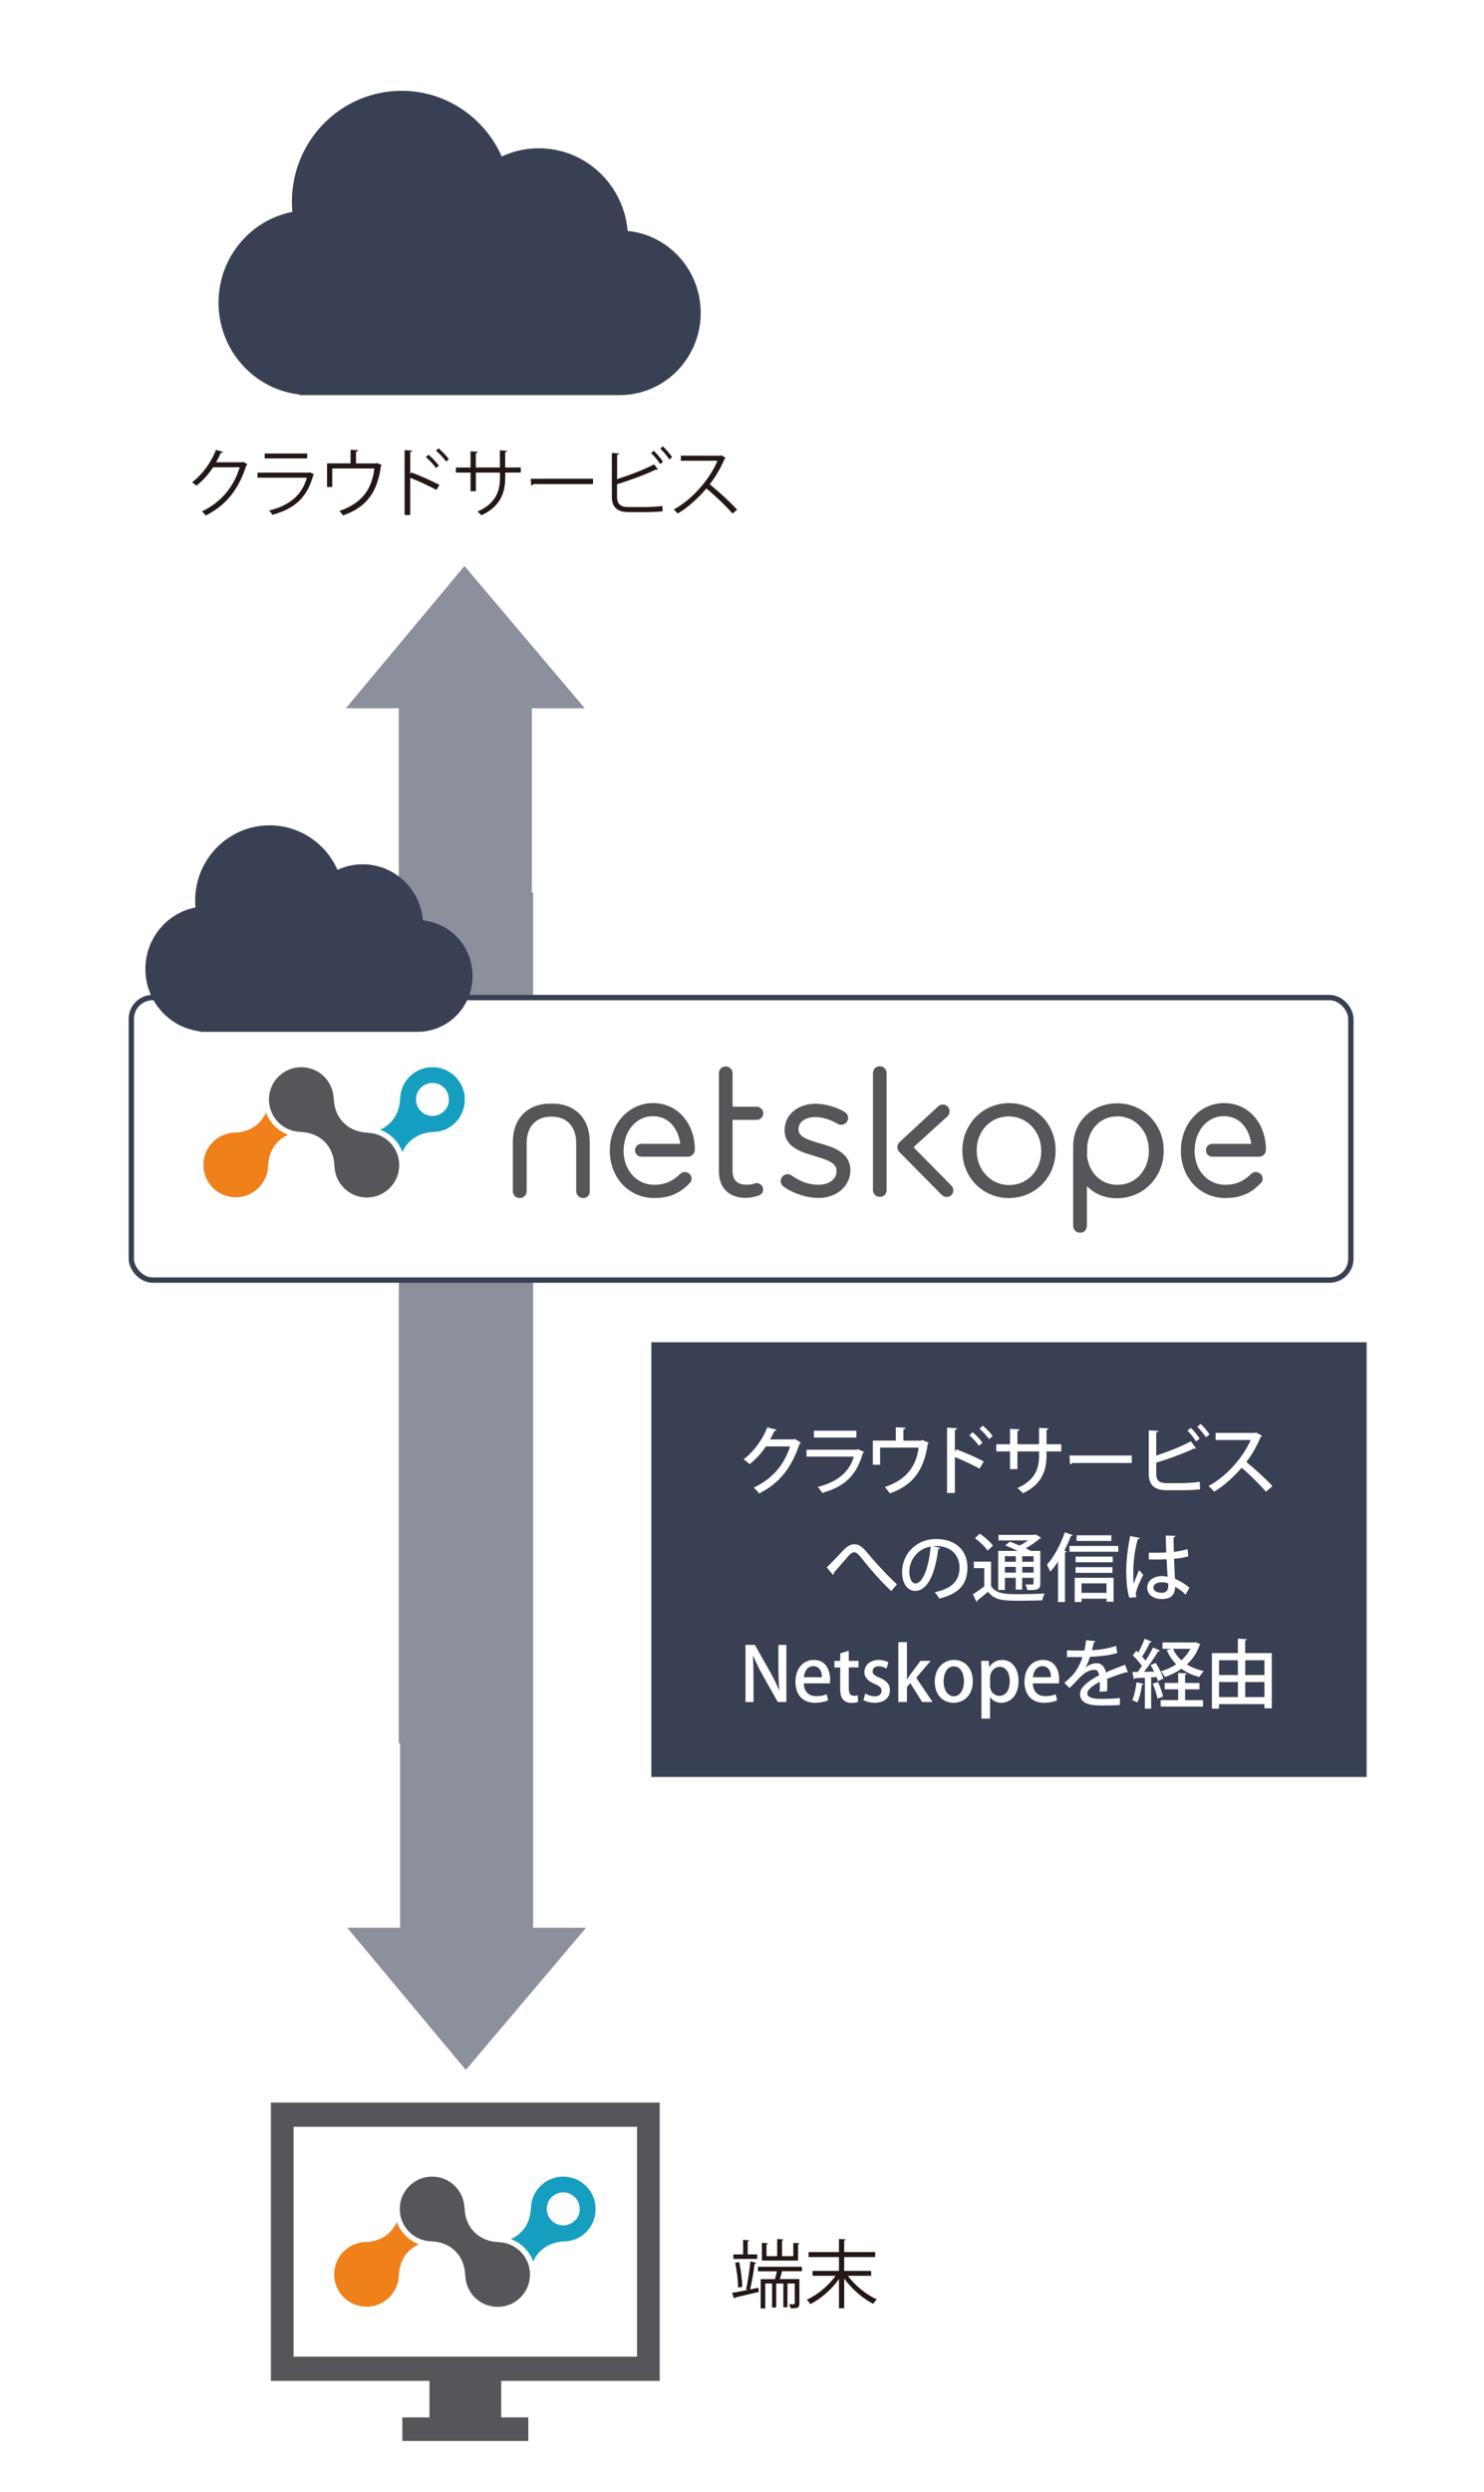
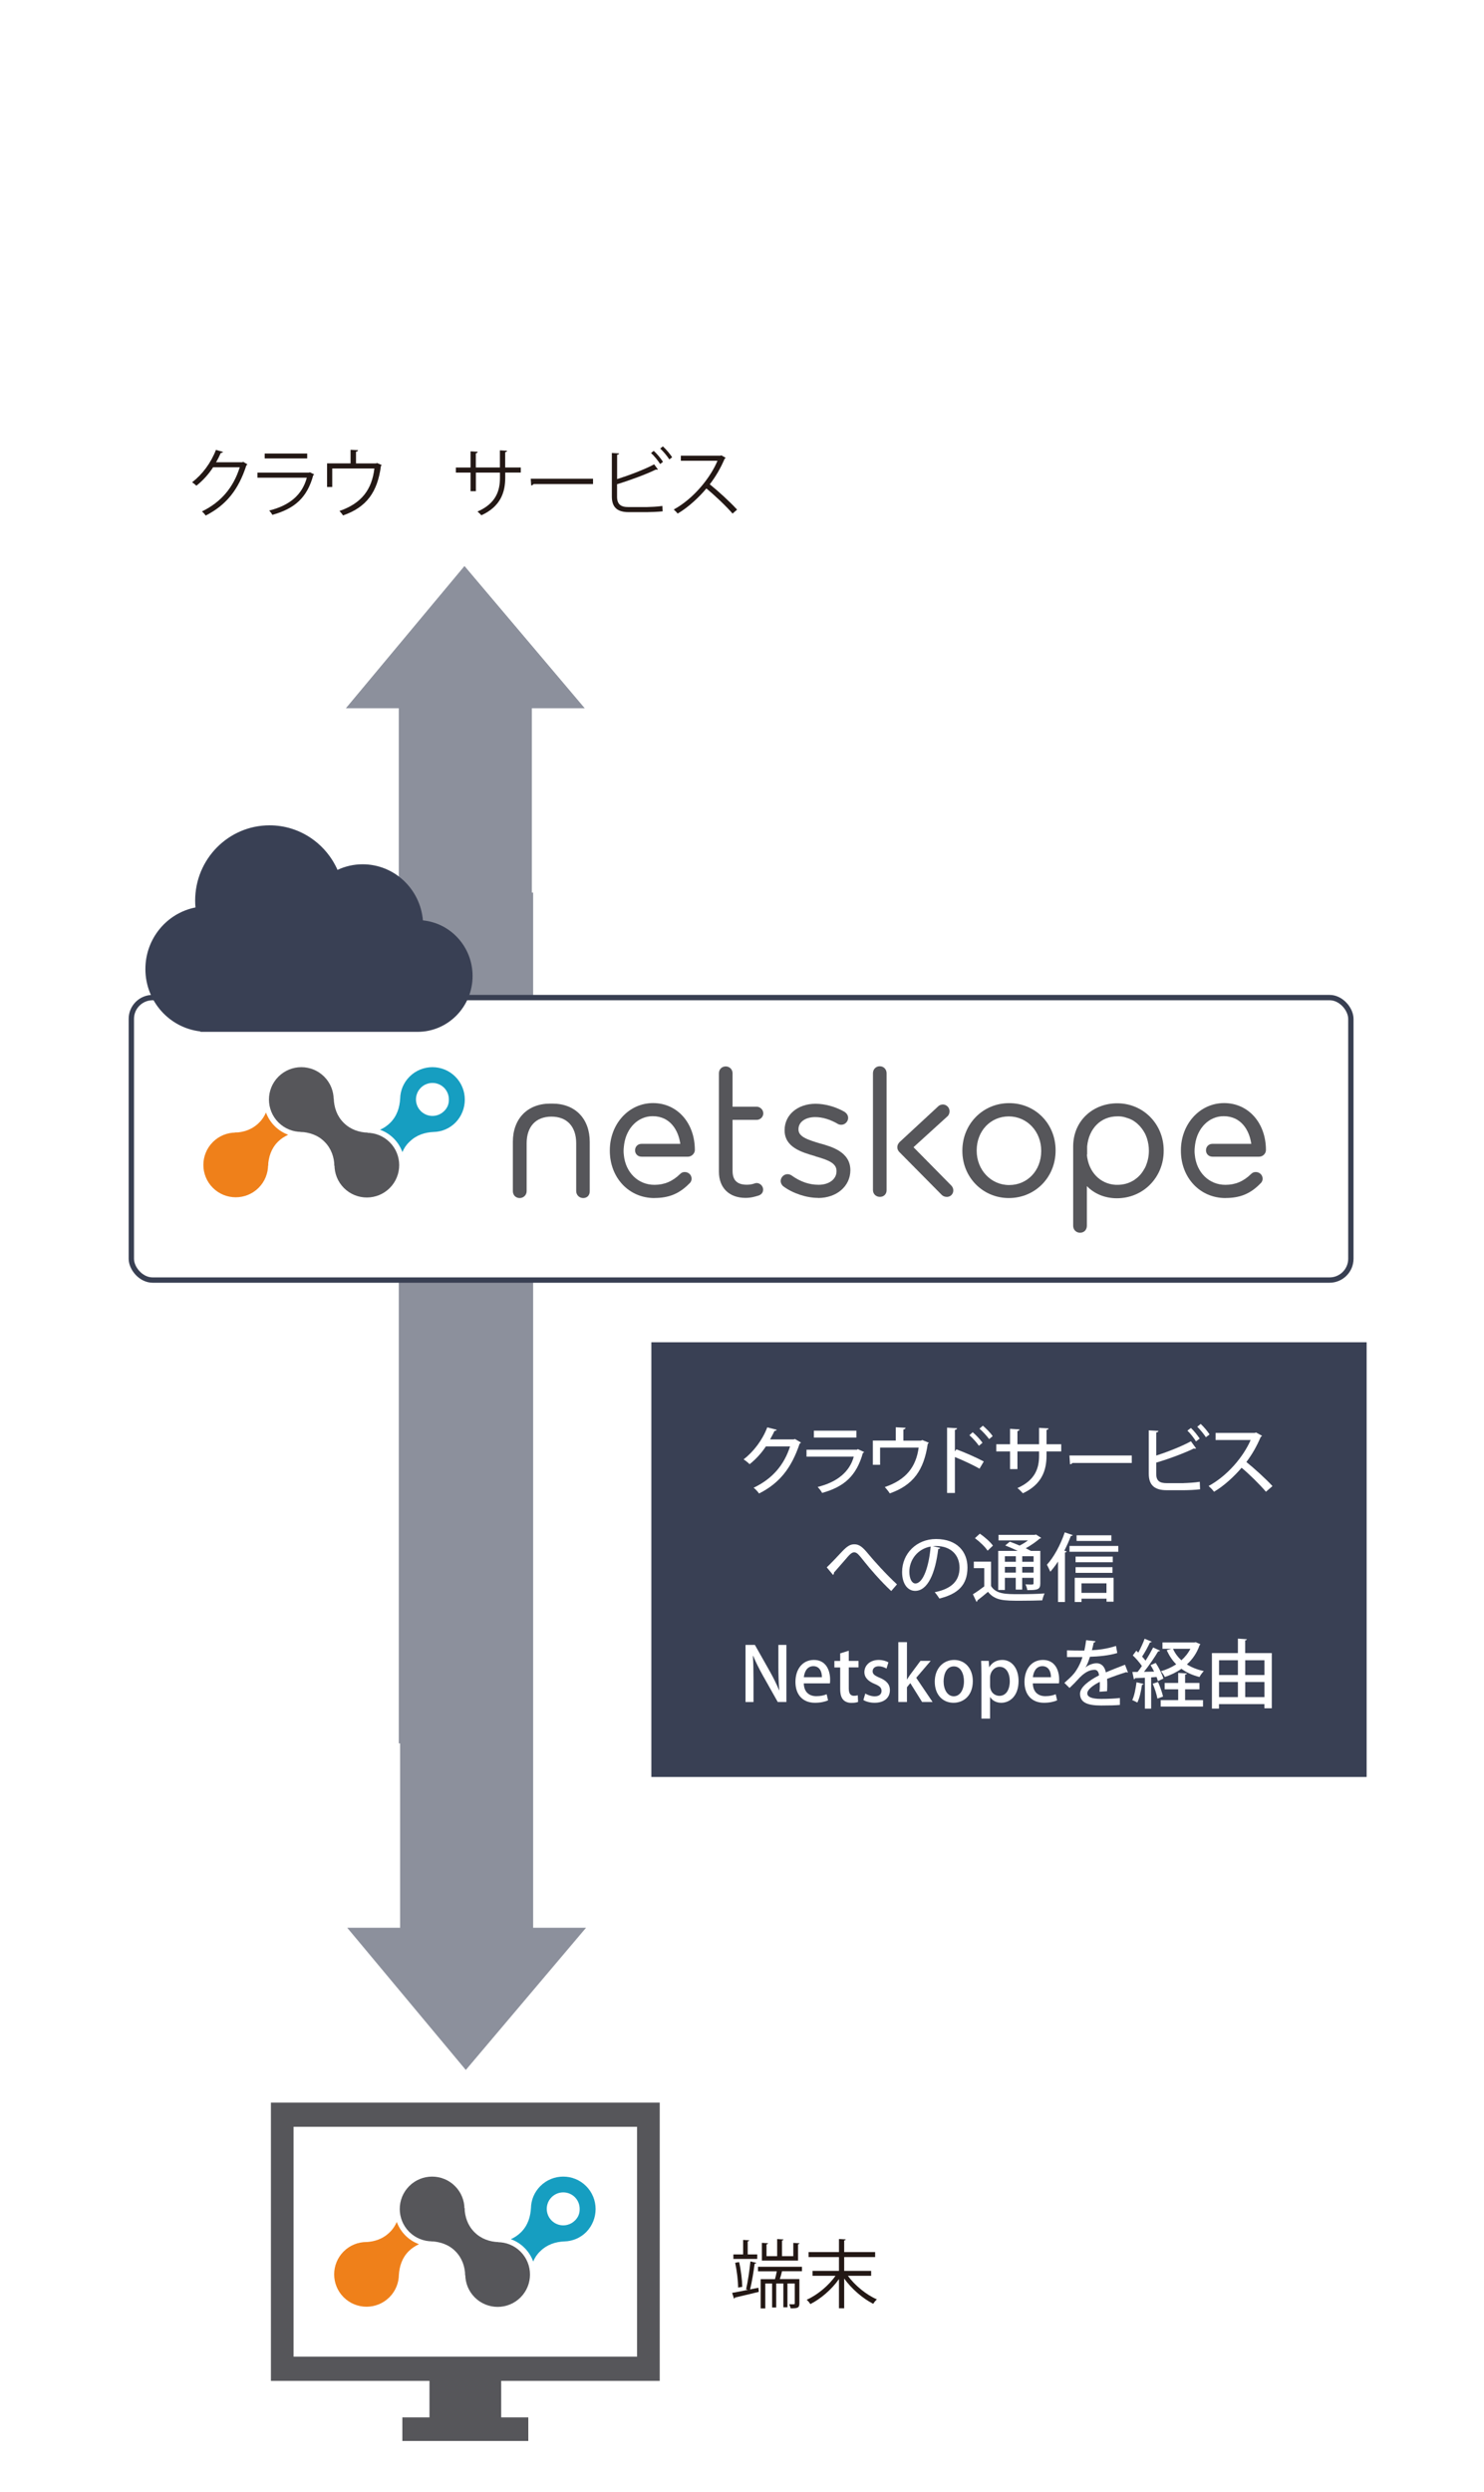
<svg xmlns="http://www.w3.org/2000/svg" viewBox="0 0 278.54 467.65">
  <defs>
    <style>.d{fill:#ef801a;}.e,.f{fill:#fff;}.g{fill:#8c909c;}.h{fill:#231815;}.i{fill:#169ec1;}.j{fill:#56565a;}.k,.l{fill:#394054;}.f{stroke:#383f52;stroke-miterlimit:10;}.l{fill-rule:evenodd;}</style>
  </defs>
  <g id="a" />
  <g id="b">
    <g id="c">
      <g>
        <rect class="e" width="278.54" height="467.65" />
        <polygon class="g" points="87.18 106.21 64.92 132.9 74.85 132.9 74.85 327.14 99.82 327.14 99.82 132.9 109.75 132.9 87.18 106.21" />
        <polygon class="g" points="87.43 388.42 65.17 361.73 75.1 361.73 75.1 167.49 100.07 167.49 100.07 361.73 110 361.73 87.43 388.42" />
        <rect class="f" x="24.65" y="187.19" width="228.9" height="53.01" rx="4" ry="4" />
        <path class="l" d="M79.38,172.71c-.5-5.9-5.37-10.53-11.32-10.53-1.68,0-3.28,.38-4.71,1.05-2.18-4.92-7.07-8.36-12.75-8.36-7.72,0-13.97,6.33-13.97,14.13,0,.43,.02,.86,.06,1.28-5.36,1.05-9.4,5.82-9.4,11.56,0,6.06,4.51,11.04,10.32,11.7v.08h40.77c5.7,0,10.32-4.69,10.32-10.48,0-5.44-4.08-9.91-9.31-10.43" />
-         <path class="l" d="M117.81,43.34c-.74-8.7-7.92-15.52-16.69-15.52-2.48,0-4.83,.56-6.95,1.54-3.22-7.26-10.42-12.32-18.79-12.32-11.37,0-20.59,9.33-20.59,20.83,0,.64,.03,1.26,.09,1.88-7.89,1.55-13.86,8.58-13.86,17.04,0,8.93,6.65,16.28,15.2,17.24v.11h60.1c8.4,0,15.2-6.91,15.2-15.44,0-8.02-6.02-14.61-13.72-15.37" />
        <g>
          <path class="h" d="M46.45,87.13c-.06,.07-.13,.14-.21,.2-1.47,4.54-3.77,7.45-7.63,9.41-.17-.24-.43-.56-.71-.77,3.67-1.78,5.94-4.58,7.1-8.29h-5c-.81,1.26-1.89,2.48-3.14,3.46-.2-.2-.52-.46-.8-.64,1.91-1.47,3.52-3.61,4.47-6.08l1.33,.38c-.06,.14-.22,.18-.41,.18-.28,.62-.57,1.21-.9,1.76h4.93l.17-.08,.8,.48Z" />
          <path class="h" d="M58.98,89.02c-.03,.06-.1,.11-.18,.14-1.15,4.23-3.49,6.29-7.68,7.45-.13-.25-.39-.6-.59-.81,3.81-.95,6.18-2.91,7.06-6.16h-9.27v-.95h9.69l.14-.08,.83,.42Zm-1.32-3h-7.98v-.92h7.98v.92Z" />
          <path class="h" d="M65.81,84.4l1.4,.08c-.01,.14-.18,.27-.39,.28v2.2h3.75l.21-.08,.87,.39c-.03,.06-.1,.11-.15,.15-.64,4.9-2.67,7.75-7.12,9.3-.14-.24-.43-.6-.66-.84,4.16-1.43,6.08-4.03,6.55-7.97h-7.91v3.47h-.97v-4.43h4.41v-2.56Z" />
-           <path class="h" d="M81.91,91.93c-1.43-.77-3.39-1.68-4.92-2.28v6.99h-1.05v-12.17l1.42,.08c-.01,.15-.13,.25-.36,.29v4.12l.21-.31c1.64,.6,3.81,1.57,5.27,2.34l-.56,.94Zm-1.47-6.6c.64,.53,1.48,1.42,1.93,2.06l-.53,.43c-.42-.6-1.27-1.54-1.91-2.04l.5-.45Zm1.88-1.2c.66,.55,1.5,1.43,1.92,2.04l-.5,.43c-.43-.6-1.29-1.53-1.92-2.04l.5-.43Z" />
          <path class="h" d="M97.76,88.67h-2.93v.97c0,2.67-.83,5.39-4.48,7.05-.18-.22-.48-.5-.73-.7,3.56-1.54,4.22-4.03,4.22-6.33v-.98h-4.52v3.49h-1v-3.49h-2.75v-.95h2.75v-3.04l1.34,.08c-.01,.14-.14,.27-.35,.29v2.66h4.52v-3.22l1.34,.08c-.01,.13-.13,.24-.35,.27v2.87h2.93v.95Z" />
          <path class="h" d="M99.61,89.83h11.7v1h-11.16c-.08,.14-.27,.24-.45,.27l-.08-1.26Z" />
          <path class="h" d="M121.38,95.15c.56-.01,2.06-.07,2.94-.21,.01,.31,.03,.7,.06,1.01-.92,.1-2.33,.15-2.9,.15h-3.5c-2.12,0-3.14-.92-3.14-2.93v-8.17l1.37,.08c-.03,.14-.13,.22-.38,.25v4.57c2.14-.67,5.13-1.79,6.95-2.77l.71,.97s-.11,.04-.17,.04c-.07,0-.13-.01-.2-.04-1.7,.85-4.89,2.03-7.3,2.76v2.34c0,1.42,.69,1.95,2.13,1.95h3.42Zm1.32-10.55c.64,.57,1.34,1.44,1.74,2.06l-.53,.41c-.39-.62-1.12-1.53-1.71-2.06l.5-.41Zm1.72-.84c.63,.57,1.34,1.43,1.74,2.04l-.53,.41c-.39-.62-1.13-1.51-1.71-2.04l.5-.41Z" />
          <path class="h" d="M136.2,85.91c-.03,.07-.1,.13-.18,.15-.76,1.78-1.65,3.32-2.8,4.82,1.53,1.22,3.82,3.31,5.13,4.75l-.85,.74c-1.23-1.43-3.49-3.56-4.92-4.71-1.23,1.5-3.36,3.54-5.39,4.71-.15-.21-.49-.56-.73-.76,3.88-2.13,6.95-6.11,8.21-9.15h-6.88v-.95h7.42l.18-.07,.81,.46Z" />
        </g>
        <rect class="k" x="122.26" y="251.87" width="134.25" height="81.57" />
        <g>
          <path class="e" d="M150.33,270.68c-.04,.1-.17,.18-.25,.24-1.53,4.55-3.77,7.4-7.61,9.33-.22-.32-.63-.79-1.02-1.08,3.59-1.71,5.74-4.33,6.84-7.75h-4.54c-.76,1.16-1.86,2.4-3.05,3.33-.27-.27-.76-.67-1.13-.9,1.86-1.44,3.53-3.61,4.44-6.01l1.78,.45c-.04,.14-.22,.21-.42,.21-.25,.56-.55,1.09-.83,1.6h4.45l.21-.08,1.13,.66Z" />
          <path class="e" d="M162.2,272.47c-.06,.08-.13,.14-.24,.18-1.21,4.26-3.45,6.32-7.65,7.49-.17-.34-.56-.83-.84-1.12,3.66-.9,6.01-2.84,6.78-5.69h-8.87v-1.3h9.46l.17-.11,1.19,.55Zm-1.46-2.72h-7.98v-1.29h7.98v1.29Z" />
          <path class="e" d="M168.13,267.82l1.85,.1c-.01,.15-.18,.29-.42,.32v2.09h3.29l.27-.11,1.22,.5c-.03,.07-.1,.15-.2,.2-.74,4.97-2.72,7.75-7.13,9.31-.2-.32-.63-.87-.94-1.19,4.02-1.36,5.87-3.8,6.36-7.4h-7.24v3.22h-1.36v-4.54h4.3v-2.51Z" />
          <path class="e" d="M183.87,275.6c-1.29-.73-3.18-1.61-4.64-2.19v6.74h-1.47v-12.26l1.88,.11c-.01,.15-.14,.27-.41,.32v4.03l.28-.39c1.6,.59,3.73,1.53,5.14,2.28l-.79,1.34Zm-1.29-6.84c.59,.48,1.39,1.34,1.83,1.97l-.67,.57c-.38-.57-1.22-1.5-1.79-1.99l.63-.56Zm1.91-1.23c.62,.53,1.43,1.34,1.83,1.96l-.67,.55c-.39-.55-1.22-1.46-1.81-1.96l.64-.55Z" />
          <path class="e" d="M199.19,272.35h-2.76v.77c0,2.82-.91,5.45-4.44,7.09-.25-.29-.67-.71-1.02-.98,3.39-1.49,4.06-3.8,4.06-6.08v-.8h-4.06v3.32h-1.39v-3.32h-2.58v-1.34h2.58v-2.9l1.78,.11c-.01,.14-.14,.28-.39,.32v2.47h4.06v-3.08l1.78,.1c-.01,.14-.13,.25-.38,.29v2.69h2.76v1.34Z" />
          <path class="e" d="M200.73,273.12h11.7v1.4h-11.14c-.08,.14-.27,.24-.45,.25l-.11-1.65Z" />
          <path class="e" d="M222.16,278.3c.64-.01,2.19-.1,3.03-.25,.01,.46,.04,.97,.06,1.41-.84,.11-2.31,.17-2.96,.17h-3.32c-2.28,0-3.35-.97-3.35-3.08v-8.15l1.81,.1c-.01,.14-.13,.25-.41,.29v4.34c1.97-.63,4.78-1.72,6.51-2.68l.97,1.33c-.06,.04-.13,.06-.21,.06-.07,0-.14-.01-.21-.04-1.51,.76-4.66,1.96-7.06,2.65v2.12c0,1.29,.62,1.74,1.97,1.74h3.17Zm1.37-10.35c.59,.55,1.27,1.42,1.65,2l-.7,.52c-.35-.59-1.08-1.53-1.61-2.02l.66-.5Zm1.83-.76c.6,.55,1.3,1.39,1.67,1.98l-.69,.52c-.36-.57-1.11-1.47-1.62-1.97l.64-.52Z" />
          <path class="e" d="M236.88,269.42c-.06,.1-.13,.15-.24,.2-.77,1.79-1.57,3.21-2.7,4.72,1.44,1.16,3.63,3.14,4.9,4.52l-1.23,1.06c-1.15-1.36-3.26-3.43-4.57-4.5-1.27,1.5-3.25,3.38-5.17,4.5-.22-.31-.7-.8-1.02-1.08,3.66-1.99,6.61-5.64,7.89-8.63h-6.58v-1.33h7.35l.25-.08,1.12,.62Z" />
          <path class="e" d="M156.54,295.08c0,.22-.07,.35-.18,.45l-1.18-1.42c.71-.67,2.21-2.25,2.91-3.01,.97-1.02,1.54-1.32,2.27-1.32,.92,0,1.54,.5,2.65,1.85,1.01,1.23,3.32,3.8,5.35,5.67l-1.08,1.25c-1.86-1.71-4.12-4.33-4.96-5.41-1.05-1.3-1.44-1.86-1.99-1.86-.48,0-.9,.46-1.72,1.43l-2.07,2.37Z" />
          <path class="e" d="M176.48,290.44c-.04,.13-.18,.22-.38,.22-.55,4.59-1.98,7.86-4.33,7.86-1.36,0-2.45-1.25-2.45-3.54,0-3.47,2.73-6.19,6.36-6.19,4.02,0,5.91,2.45,5.91,5.34,0,3.32-1.81,4.97-5.27,5.83-.21-.32-.53-.81-.88-1.19,3.21-.63,4.66-2.17,4.66-4.59,0-2.28-1.51-4.08-4.44-4.08-.2,0-.38,.01-.57,.03l1.39,.32Zm-1.79-.24c-2.47,.43-4.01,2.51-4.01,4.73,0,1.33,.49,2.2,1.13,2.2,1.51,0,2.58-3.38,2.87-6.93Z" />
          <path class="e" d="M186.01,293.03v4.57c.94,1.54,2.8,1.54,5.27,1.54,1.61,0,3.53-.04,4.78-.14-.15,.31-.36,.92-.43,1.3-1.04,.04-2.62,.07-4.08,.07-3.05,0-4.78,0-6.11-1.67-.69,.59-1.4,1.16-1.99,1.61,0,.14-.04,.21-.17,.27l-.67-1.42c.64-.39,1.44-.95,2.13-1.48v-3.42h-1.96v-1.23h3.24Zm-2.09-5.24c.9,.62,1.96,1.55,2.45,2.24l-1,.95c-.45-.7-1.48-1.69-2.38-2.35l.92-.84Zm4.69,8.31v2.25h-1.25v-7.33h3.67c-.76-.36-1.62-.74-2.35-1.02l.85-.71c.56,.2,1.22,.45,1.85,.73,.55-.28,1.11-.62,1.57-.97h-5.53v-1.04h6.82l.2-.07,.98,.63c-.06,.08-.15,.13-.27,.14-.67,.59-1.64,1.27-2.62,1.81,.36,.18,.7,.35,.97,.5h1.76v6.09c0,1.15-.48,1.27-2.44,1.27-.04-.34-.2-.77-.35-1.08,.35,.01,.67,.03,.92,.03,.55,0,.6,0,.6-.24v-1.01h-2.13v2.2h-1.21v-2.2h-2.06Zm2.06-4.08h-2.06v1.04h2.06v-1.04Zm-2.06,3.08h2.06v-1.08h-2.06v1.08Zm5.39-2.04v-1.04h-2.13v1.04h2.13Zm-2.13,2.04h2.13v-1.08h-2.13v1.08Z" />
          <path class="e" d="M198.58,293.03c-.46,.7-.95,1.34-1.44,1.9-.13-.32-.46-.99-.64-1.32,1.28-1.37,2.56-3.73,3.35-6.07l1.51,.52c-.06,.11-.17,.15-.36,.15-.35,.94-.77,1.88-1.23,2.77l.43,.13c-.01,.11-.11,.18-.31,.21v9.29h-1.3v-7.59Zm2.16-2.94h9.16v1.09h-9.16v-1.09Zm.98,10.52v-4.54h7.3v4.48h-1.33v-.57h-4.69v.63h-1.27Zm7.14-8.52v1.06h-6.98v-1.06h6.98Zm-6.98,3.05v-1.07h6.93v1.07h-6.93Zm6.72-7.05v1.06h-6.53v-1.06h6.53Zm-.92,9.02h-4.69v1.78h4.69v-1.78Z" />
-           <path class="e" d="M211.98,299.81c-.42-1.05-.59-3.26-.59-5.15s.29-4.17,.73-6.43l1.81,.35c-.03,.14-.2,.24-.39,.25-.83,3.1-.83,5.51-.83,6.49,0,.73,.01,1.47,.08,1.83,.25-.69,.76-1.93,1.01-2.52l.78,.88c-.14,.28-1.39,2.8-1.39,3.54,0,.2,.04,.39,.11,.66l-1.33,.1Zm3.64-8.46c.6,.03,2.65,.01,3.29-.04-.06-1.15-.1-2.14-.11-3.18l1.83,.07c-.01,.14-.13,.25-.35,.29-.01,.8,0,1.47,.04,2.72,1.02-.13,1.88-.31,2.58-.53l.14,1.37c-.64,.2-1.57,.35-2.68,.45,.06,1.4,.13,2.84,.17,3.75,1.01,.43,2.02,1.05,2.73,1.69l-.74,1.29c-.5-.53-1.19-1.08-1.95-1.46-.07,1.4-.63,2.28-2.49,2.28-1.68,0-2.75-.87-2.75-2.14,0-1.44,1.39-2.17,2.76-2.17,.35,0,.7,.06,1.06,.13-.06-.8-.11-2.1-.18-3.28-.42,.01-.95,.04-1.3,.04h-2.04v-1.29Zm3.64,5.77c-.36-.14-.78-.22-1.18-.22-.76,0-1.58,.27-1.58,1.01,0,.66,.7,.97,1.55,.97s1.22-.45,1.22-1.33v-.42Z" />
          <path class="e" d="M147.62,319.37h-1.64l-2.82-5.01c-.64-1.16-1.29-2.42-1.78-3.63h-.06c.08,1.37,.11,2.76,.11,4.64v4.01h-1.5v-10.72h1.76l2.8,4.96c.67,1.18,1.27,2.41,1.74,3.54h.04c-.13-1.47-.17-2.84-.17-4.55v-3.95h1.5v10.72Z" />
          <path class="e" d="M155.42,319.06c-.55,.25-1.4,.46-2.45,.46-2.33,0-3.67-1.55-3.67-3.91s1.29-4.13,3.47-4.13,3.04,1.81,3.04,3.71c0,.27-.01,.49-.04,.69h-4.9c.04,1.74,1.12,2.4,2.34,2.4,.85,0,1.44-.15,1.95-.36l.27,1.15Zm-1.15-4.34c.01-.92-.36-2.07-1.61-2.07s-1.69,1.18-1.78,2.07h3.39Z" />
          <path class="e" d="M157.7,310.25l1.61-.5v1.91h1.83v1.22h-1.83v3.91c0,.95,.29,1.42,.98,1.42,.32,0,.52-.04,.71-.1l.06,1.25c-.28,.11-.71,.18-1.26,.18-.64,0-1.19-.21-1.53-.59-.39-.42-.57-1.06-.57-2.07v-3.99h-1.09v-1.22h1.09v-1.4Z" />
          <path class="e" d="M166.38,313.1c-.31-.2-.84-.43-1.47-.43-.73,0-1.12,.42-1.12,.94s.35,.8,1.29,1.2c1.27,.52,1.95,1.22,1.95,2.34,0,1.48-1.13,2.37-2.88,2.37-.81,0-1.58-.21-2.1-.52l.36-1.21c.39,.24,1.11,.52,1.76,.52,.87,0,1.29-.42,1.29-1.01s-.32-.91-1.25-1.3c-1.37-.55-1.97-1.32-1.97-2.21,0-1.29,1.05-2.31,2.68-2.31,.76,0,1.41,.21,1.83,.45l-.36,1.18Z" />
          <path class="e" d="M175.03,319.37h-1.96l-2.21-3.54-.63,.77v2.77h-1.62v-11.23h1.62v6.99h.03c.18-.29,.39-.63,.59-.9l1.92-2.58h1.92l-2.72,3.18,3.07,4.54Z" />
          <path class="e" d="M182.59,315.44c0,2.89-1.88,4.08-3.61,4.08-2,0-3.53-1.47-3.53-3.96s1.6-4.08,3.64-4.08,3.5,1.6,3.5,3.96Zm-3.56-2.75c-1.39,0-1.92,1.49-1.92,2.82,0,1.51,.71,2.79,1.91,2.79s1.91-1.27,1.91-2.82c0-1.28-.53-2.79-1.89-2.79Z" />
          <path class="e" d="M185.69,312.82c.53-.87,1.37-1.34,2.45-1.34,1.74,0,3.04,1.54,3.04,3.94,0,2.83-1.64,4.1-3.26,4.1-.92,0-1.68-.43-2.06-1.06h-.03v4.03h-1.62v-8.35c0-1.01-.03-1.81-.06-2.49h1.43l.08,1.18h.03Zm.14,3.43c0,1.39,.95,1.97,1.75,1.97,1.26,0,1.95-1.16,1.95-2.76,0-1.47-.66-2.69-1.91-2.69-.97,0-1.79,.91-1.79,2.05v1.43Z" />
          <path class="e" d="M198.41,319.06c-.55,.25-1.4,.46-2.45,.46-2.33,0-3.67-1.55-3.67-3.91s1.29-4.13,3.47-4.13,3.04,1.81,3.04,3.71c0,.27-.01,.49-.04,.69h-4.9c.04,1.74,1.12,2.4,2.34,2.4,.85,0,1.44-.15,1.95-.36l.27,1.15Zm-1.15-4.34c.01-.92-.36-2.07-1.61-2.07s-1.69,1.18-1.78,2.07h3.39Z" />
          <path class="e" d="M211.72,313.83s-.06,.01-.08,.01c-.08,0-.17-.03-.24-.07-1.05,.32-2.51,.83-3.61,1.27,.03,.31,.04,.66,.04,1.05s-.01,.8-.04,1.26l-1.42,.1c.06-.6,.08-1.39,.06-1.86-1.32,.66-2.35,1.47-2.35,2.16s.87,1.04,2.62,1.04c1.29,0,2.61-.06,3.5-.17v1.3c-.77,.08-1.99,.11-3.52,.11-2.69,0-3.96-.62-3.96-2.21,0-1.18,1.54-2.41,3.57-3.45-.07-.63-.35-1.04-.84-1.04-.98,0-2,.53-3.19,1.88-.36,.41-.9,.95-1.51,1.53l-.97-.95c.66-.59,1.4-1.25,1.85-1.82,.62-.79,1.26-2.02,1.54-3.03h-.64c-.56,.01-1.55,.01-2.26,0v-1.26c.83,.03,1.82,.04,2.41,.04h.85c.13-.62,.24-1.2,.34-1.95l1.76,.2c-.03,.14-.15,.22-.34,.25-.1,.5-.21,.97-.34,1.43,1.04-.03,2.88-.25,4.52-.8l.24,1.33c-1.54,.48-3.57,.66-5.13,.71-.28,.9-.57,1.61-.84,1.99h.01c.56-.46,1.37-.78,2.09-.78,.87,0,1.53,.62,1.72,1.72,1.13-.5,2.52-1.02,3.6-1.44l.55,1.44Z" />
          <path class="e" d="M214.64,315.98c-.03,.14-.15,.17-.29,.15-.17,1.18-.46,2.52-.88,3.35-.24-.15-.67-.35-.95-.46,.38-.78,.64-2.12,.8-3.35l1.33,.31Zm2.69-.53c-.06-.22-.14-.49-.25-.77l-1.01,.07v5.87h-1.18v-5.8c-.7,.03-1.33,.07-1.83,.08-.03,.13-.14,.18-.24,.2l-.28-1.37h.98c.27-.34,.55-.71,.81-1.11-.42-.63-1.09-1.41-1.71-1.99l.66-.88c.13,.11,.25,.22,.38,.35,.43-.81,.91-1.83,1.18-2.6l1.34,.56c-.06,.08-.17,.13-.34,.13-.35,.79-.95,1.88-1.47,2.66,.25,.27,.46,.52,.64,.77,.55-.85,1.05-1.74,1.43-2.48l1.3,.6c-.07,.08-.18,.13-.36,.13-.67,1.13-1.71,2.66-2.66,3.84l1.9-.04c-.21-.42-.43-.84-.66-1.22l.97-.41c.6,.92,1.22,2.14,1.43,2.94l-1.04,.48Zm.03,.17c.39,.87,.77,1.99,.94,2.73-.29,.11-.59,.21-1.06,.38-.13-.76-.5-1.91-.88-2.79l1.01-.32Zm5.08,1.37v2.03h3.36v1.21h-7.94v-1.21h3.28v-2.03h-2.54v-1.19h2.54v-1.89l1.64,.1c-.01,.11-.11,.2-.34,.22v1.57h2.69v1.19h-2.69Zm1.97-8.85l.9,.39c-.03,.08-.1,.14-.15,.18-.5,1.47-1.34,2.66-2.38,3.61,.9,.57,1.96,.99,3.17,1.25-.28,.27-.63,.77-.81,1.11-1.3-.32-2.44-.84-3.39-1.54-.94,.66-1.99,1.16-3.12,1.54-.14-.32-.48-.81-.73-1.08,1.02-.29,2-.73,2.87-1.3-.74-.74-1.33-1.64-1.78-2.66l.87-.25h-1.67v-1.19h6l.24-.06Zm-4.24,1.25c.36,.83,.9,1.54,1.57,2.16,.69-.62,1.27-1.33,1.69-2.16h-3.26Z" />
          <path class="e" d="M233.71,310.2h5v10.35h-1.39v-.78h-8.52v.84h-1.33v-10.41h4.88v-2.72l1.68,.11c-.01,.11-.1,.2-.32,.22v2.38Zm-1.36,1.34h-3.54v2.77h3.54v-2.77Zm-3.54,4.08v2.84h3.54v-2.84h-3.54Zm8.52-4.08h-3.61v2.77h3.61v-2.77Zm-3.61,6.92h3.61v-2.84h-3.61v2.84Z" />
        </g>
        <g>
          <path class="d" d="M49.92,208.76c-.29,.67-.71,1.35-1.31,1.92-1.28,1.28-2.88,1.79-4.55,1.86l6.25,6.25c.1-1.67,.58-3.27,1.86-4.55,.58-.58,1.25-.99,1.92-1.31-1.92-.7-3.46-2.24-4.17-4.17" />
          <path class="d" d="M48.54,222.89c2.37-2.37,2.37-6.22,0-8.59-2.37-2.37-6.22-2.37-8.59,0-2.37,2.37-2.37,6.22,0,8.59,2.37,2.37,6.22,2.37,8.59,0" />
          <path class="j" d="M60.85,202.03c2.37,2.37,2.37,6.22,0,8.59-2.37,2.37-6.22,2.37-8.59,0-2.37-2.37-2.37-6.22,0-8.59,2.37-2.37,6.22-2.37,8.59,0" />
          <path class="i" d="M85.46,202.03c-2.37-2.37-6.22-2.37-8.59,0-1.15,1.15-1.73,2.63-1.76,4.1-.1,1.67-.58,3.27-1.86,4.55-.58,.58-1.25,1.02-1.92,1.31,1.96,.71,3.49,2.24,4.2,4.2,.29-.71,.7-1.35,1.31-1.92,1.28-1.28,2.88-1.79,4.55-1.86,1.51-.03,2.98-.64,4.1-1.76,2.34-2.4,2.34-6.25-.03-8.62m-2.11,6.47c-.58,.58-1.38,.9-2.18,.9s-1.6-.32-2.18-.9c-1.22-1.22-1.22-3.17,0-4.39,.58-.58,1.38-.9,2.18-.9s1.6,.32,2.18,.9c.58,.58,.9,1.38,.9,2.18,.03,.87-.29,1.63-.9,2.21" />
          <path class="j" d="M73.15,214.34c2.37,2.37,2.37,6.22,0,8.59-2.37,2.37-6.22,2.37-8.59,0s-2.37-6.22,0-8.59c2.37-2.37,6.22-2.37,8.59,0" />
          <path class="j" d="M64.5,210.68c-1.28-1.28-1.79-2.88-1.86-4.55l-6.28,6.25c1.67,.1,3.27,.58,4.55,1.86,1.28,1.28,1.8,2.88,1.86,4.55l6.25-6.25c-1.63-.06-3.24-.58-4.52-1.86" />
          <path class="j" d="M139.94,224.78c-3.08,0-5-1.89-5-4.9v-18.49c0-.74,.55-1.28,1.28-1.28s1.28,.58,1.28,1.28v6.28h4.52c.67,0,1.25,.58,1.25,1.25s-.58,1.22-1.25,1.22h-4.52v9.58c0,1.76,.87,2.59,2.69,2.59,.67,0,1.09-.13,1.38-.22,.16-.06,.29-.1,.45-.1,.64,0,1.22,.58,1.22,1.22,0,.51-.29,.93-.83,1.12-.61,.19-1.41,.45-2.47,.45" />
          <path class="j" d="M153.55,224.78c-2.21,0-4.77-.86-6.54-2.18-.22-.16-.48-.58-.48-.99,0-.67,.58-1.28,1.28-1.28,.29,0,.58,.1,.8,.26,1.6,1.15,3.27,1.73,5.03,1.73,1.99,0,3.37-1.06,3.37-2.53v-.06c0-1.38-1.35-2.02-3.88-2.72l-.06-.03-.06-.03c-2.56-.74-5.74-1.67-5.74-4.84v-.06c0-2.85,2.44-4.93,5.8-4.93,1.76,0,3.75,.54,5.45,1.51l.03,.03c.42,.29,.64,.67,.64,1.12,0,.67-.58,1.28-1.28,1.28-.26,0-.51-.06-.7-.19-1.38-.8-2.82-1.25-4.2-1.25-1.86,0-3.14,.93-3.14,2.27v.06c0,1.35,1.7,1.92,4.1,2.63,2.11,.58,5.64,1.57,5.64,5v.06c-.03,2.95-2.56,5.16-6.06,5.16" />
          <path class="j" d="M165.16,224.59c-.74,0-1.31-.54-1.31-1.28v-21.92c0-.74,.54-1.31,1.28-1.31s1.28,.58,1.28,1.31v21.89c.03,.77-.51,1.31-1.25,1.31" />
          <path class="j" d="M189.35,224.81c-4.87,0-8.72-3.88-8.72-8.84v-.06c0-5,3.85-8.91,8.78-8.91s8.72,3.88,8.72,8.84v.06c0,5.03-3.85,8.91-8.78,8.91m0-15.32c-3.43,0-6.03,2.72-6.03,6.38v.06c0,3.59,2.66,6.44,6.09,6.44s6.02-2.72,6.02-6.38v-.06c0-3.62-2.66-6.44-6.09-6.44" />
          <path class="j" d="M122.82,224.81c-4.77,0-8.36-3.81-8.36-8.88v-.06c0-4.97,3.56-8.88,8.11-8.88s7.85,3.72,7.85,8.81c0,.64-.61,1.25-1.28,1.25h-8.72c-.7,0-1.22-.51-1.22-1.19,0-.71,.51-1.22,1.22-1.22h7.27c-.35-2.5-1.86-5.19-5.19-5.19-2.72,0-4.9,2.18-5.35,5.26l-.06,.51c-.06,.54-.06,1.02,0,1.47v.03c.32,3.3,2.69,5.61,5.74,5.61,1.86,0,3.4-.64,4.84-2.05,.26-.26,.54-.35,.86-.35,.71,0,1.28,.54,1.28,1.25,0,.22-.06,.58-.42,.9-1.89,1.92-3.84,2.72-6.57,2.72" />
          <path class="j" d="M202.74,231.32c-.74,0-1.31-.54-1.31-1.31v-14.87c0-4.9,3.78-8.11,8.27-8.11,4.87,0,8.72,3.88,8.72,8.85v.06c0,5-3.85,8.91-8.78,8.91-2.21,0-4.2-.8-5.64-2.28v7.43c0,.77-.51,1.31-1.25,1.31m1.25-14.65c.29,3.24,2.47,5.51,5.42,5.67h.32c1.06,0,2.05-.26,2.92-.77,.1-.06,.16-.1,.26-.16,.7-.48,1.31-1.09,1.76-1.89,.06-.1,.1-.16,.16-.26,.09-.16,.19-.35,.26-.54,.35-.87,.54-1.79,.54-2.76v-.06c0-.77-.13-1.54-.35-2.24-.06-.19-.13-.38-.22-.58-.06-.19-.16-.38-.26-.54-.54-.96-1.28-1.76-2.21-2.31-.1-.06-.16-.1-.26-.13-.16-.1-.35-.16-.54-.23-.39-.13-.77-.26-1.15-.32-.19-.03-.42-.06-.61-.06h-.32c-3.11,0-5.35,2.28-5.67,5.64v1.54h-.03Z" />
          <path class="j" d="M177.68,224.59c-.35,0-.67-.13-.93-.38l-7.95-8.04c-.48-.48-.51-1.22-.06-1.73l.03-.06,7.24-6.7c.23-.26,.51-.38,.83-.42,.35-.03,.67,.06,.93,.29,.55,.45,.61,1.28,.16,1.83l-.06,.06-6.41,5.83,7.08,7.18c.26,.26,.39,.58,.39,.93s-.13,.67-.39,.9c-.19,.19-.51,.32-.86,.32" />
          <path class="j" d="M109.46,224.81c-.74,0-1.31-.58-1.31-1.31v-8.97c0-3.14-1.73-5-4.65-5s-4.65,1.86-4.65,5v8.97c0,.74-.58,1.31-1.31,1.31s-1.28-.54-1.28-1.31v-9.23c0-4.36,2.76-7.18,6.99-7.18h.45c4.26,0,6.99,2.82,6.99,7.18v9.23c.03,.77-.48,1.31-1.22,1.31" />
          <path class="j" d="M230.01,224.81c-4.77,0-8.36-3.81-8.36-8.88v-.06c0-4.97,3.56-8.88,8.11-8.88s7.85,3.72,7.85,8.81c0,.67-.58,1.25-1.28,1.25h-8.75c-.7,0-1.22-.51-1.22-1.19,0-.71,.51-1.22,1.22-1.22h7.28c-.35-2.5-1.86-5.19-5.19-5.19-2.72,0-4.9,2.18-5.35,5.26l-.06,.51c-.06,.54-.06,1.02,0,1.47v.03c.32,3.3,2.69,5.61,5.74,5.61,1.86,0,3.4-.64,4.84-2.05,.26-.26,.55-.35,.87-.35,.7,0,1.28,.54,1.28,1.25,0,.22-.06,.58-.42,.9-1.86,1.92-3.81,2.72-6.54,2.72" />
        </g>
        <g>
          <rect class="j" x="50.85" y="394.55" width="72.98" height="52.21" />
          <rect class="e" x="55.1" y="399.08" width="64.47" height="43.14" />
          <rect class="j" x="80.61" y="442.89" width="13.46" height="12.19" />
          <rect class="j" x="75.52" y="453.61" width="23.64" height="4.43" />
          <g>
            <path class="d" d="M74.47,416.94c-.29,.67-.71,1.35-1.31,1.92-1.28,1.28-2.88,1.79-4.55,1.86l6.25,6.25c.1-1.67,.58-3.27,1.86-4.55,.58-.58,1.25-.99,1.92-1.31-1.92-.7-3.46-2.24-4.17-4.17" />
            <path class="d" d="M73.09,431.07c2.37-2.37,2.37-6.22,0-8.59-2.37-2.37-6.22-2.37-8.59,0-2.37,2.37-2.37,6.22,0,8.59,2.37,2.37,6.22,2.37,8.59,0" />
            <path class="j" d="M85.4,410.21c2.37,2.37,2.37,6.22,0,8.59-2.37,2.37-6.22,2.37-8.59,0-2.37-2.37-2.37-6.22,0-8.59,2.37-2.37,6.22-2.37,8.59,0" />
            <path class="i" d="M110.01,410.21c-2.37-2.37-6.22-2.37-8.59,0-1.15,1.15-1.73,2.63-1.76,4.1-.1,1.67-.58,3.27-1.86,4.55-.58,.58-1.25,1.02-1.92,1.31,1.96,.71,3.49,2.24,4.2,4.2,.29-.71,.7-1.35,1.31-1.92,1.28-1.28,2.88-1.79,4.55-1.86,1.51-.03,2.98-.64,4.1-1.76,2.34-2.4,2.34-6.25-.03-8.62m-2.11,6.47c-.58,.58-1.38,.9-2.18,.9s-1.6-.32-2.18-.9c-1.22-1.22-1.22-3.17,0-4.39,.58-.58,1.38-.9,2.18-.9s1.6,.32,2.18,.9c.58,.58,.9,1.38,.9,2.18,.03,.87-.29,1.63-.9,2.21" />
            <path class="j" d="M97.7,422.51c2.37,2.37,2.37,6.22,0,8.59-2.37,2.37-6.22,2.37-8.59,0-2.37-2.37-2.37-6.22,0-8.59,2.37-2.37,6.22-2.37,8.59,0" />
            <path class="j" d="M89.05,418.86c-1.28-1.28-1.79-2.88-1.86-4.55l-6.28,6.25c1.67,.1,3.27,.58,4.55,1.86,1.28,1.28,1.8,2.88,1.86,4.55l6.25-6.25c-1.63-.06-3.24-.58-4.52-1.86" />
          </g>
        </g>
        <g>
          <path class="h" d="M141.95,424.61c-.04,.1-.14,.15-.31,.17-.17,1.39-.52,3.47-.85,4.82l1.55-.32c.06,.42,.07,.6,.08,.78-1.65,.41-3.38,.81-4.47,1.06-.01,.11-.1,.18-.18,.21l-.35-1.08c.8-.14,1.83-.34,2.96-.57l-.34-.1c.31-1.34,.66-3.66,.81-5.24l1.09,.27Zm.18-1.58v.85h-4.48v-.85h1.83v-2.72l1.13,.07c-.01,.1-.08,.17-.27,.2v2.45h1.78Zm-3.4,1.44c.34,1.48,.57,3.39,.59,4.65l-.78,.13c0-1.26-.24-3.18-.55-4.65l.74-.13Zm11.79,1.72h-3.74c-.1,.43-.25,1-.41,1.47h3.67v4.58c0,.88-.45,.91-1.64,.91-.04-.22-.17-.55-.28-.77,1.05,.03,1.05,.01,1.05-.15v-3.74h-1.37v4.46h-.77v-4.46h-1.34v4.5h-.77v-4.5h-1.28v4.67h-.87v-5.49h2.69c.13-.43,.24-.98,.34-1.47h-3.53v-.85h8.25v.85Zm-.45-5.27c-.01,.1-.1,.17-.28,.2v3.07h-6.79v-3.33l1.15,.07c-.01,.1-.08,.17-.28,.2v2.23h2v-3.21l1.18,.07c-.01,.1-.08,.17-.27,.2v2.94h2.12v-2.49l1.18,.07Z" />
          <path class="h" d="M159.14,427.04c1.32,1.82,3.47,3.57,5.45,4.43-.24,.2-.53,.57-.69,.83-1.93-.97-4.05-2.79-5.45-4.74v5.58h-.98v-5.48c-1.37,1.95-3.45,3.73-5.37,4.69-.15-.25-.46-.62-.69-.81,1.97-.87,4.13-2.65,5.41-4.5h-4.31v-.92h4.96v-2.59h-5.7v-.94h5.7v-2.45l1.26,.07c0,.1-.08,.17-.28,.2v2.18h5.81v.94h-5.81v2.59h5.06v.92h-4.37Z" />
        </g>
      </g>
    </g>
  </g>
</svg>